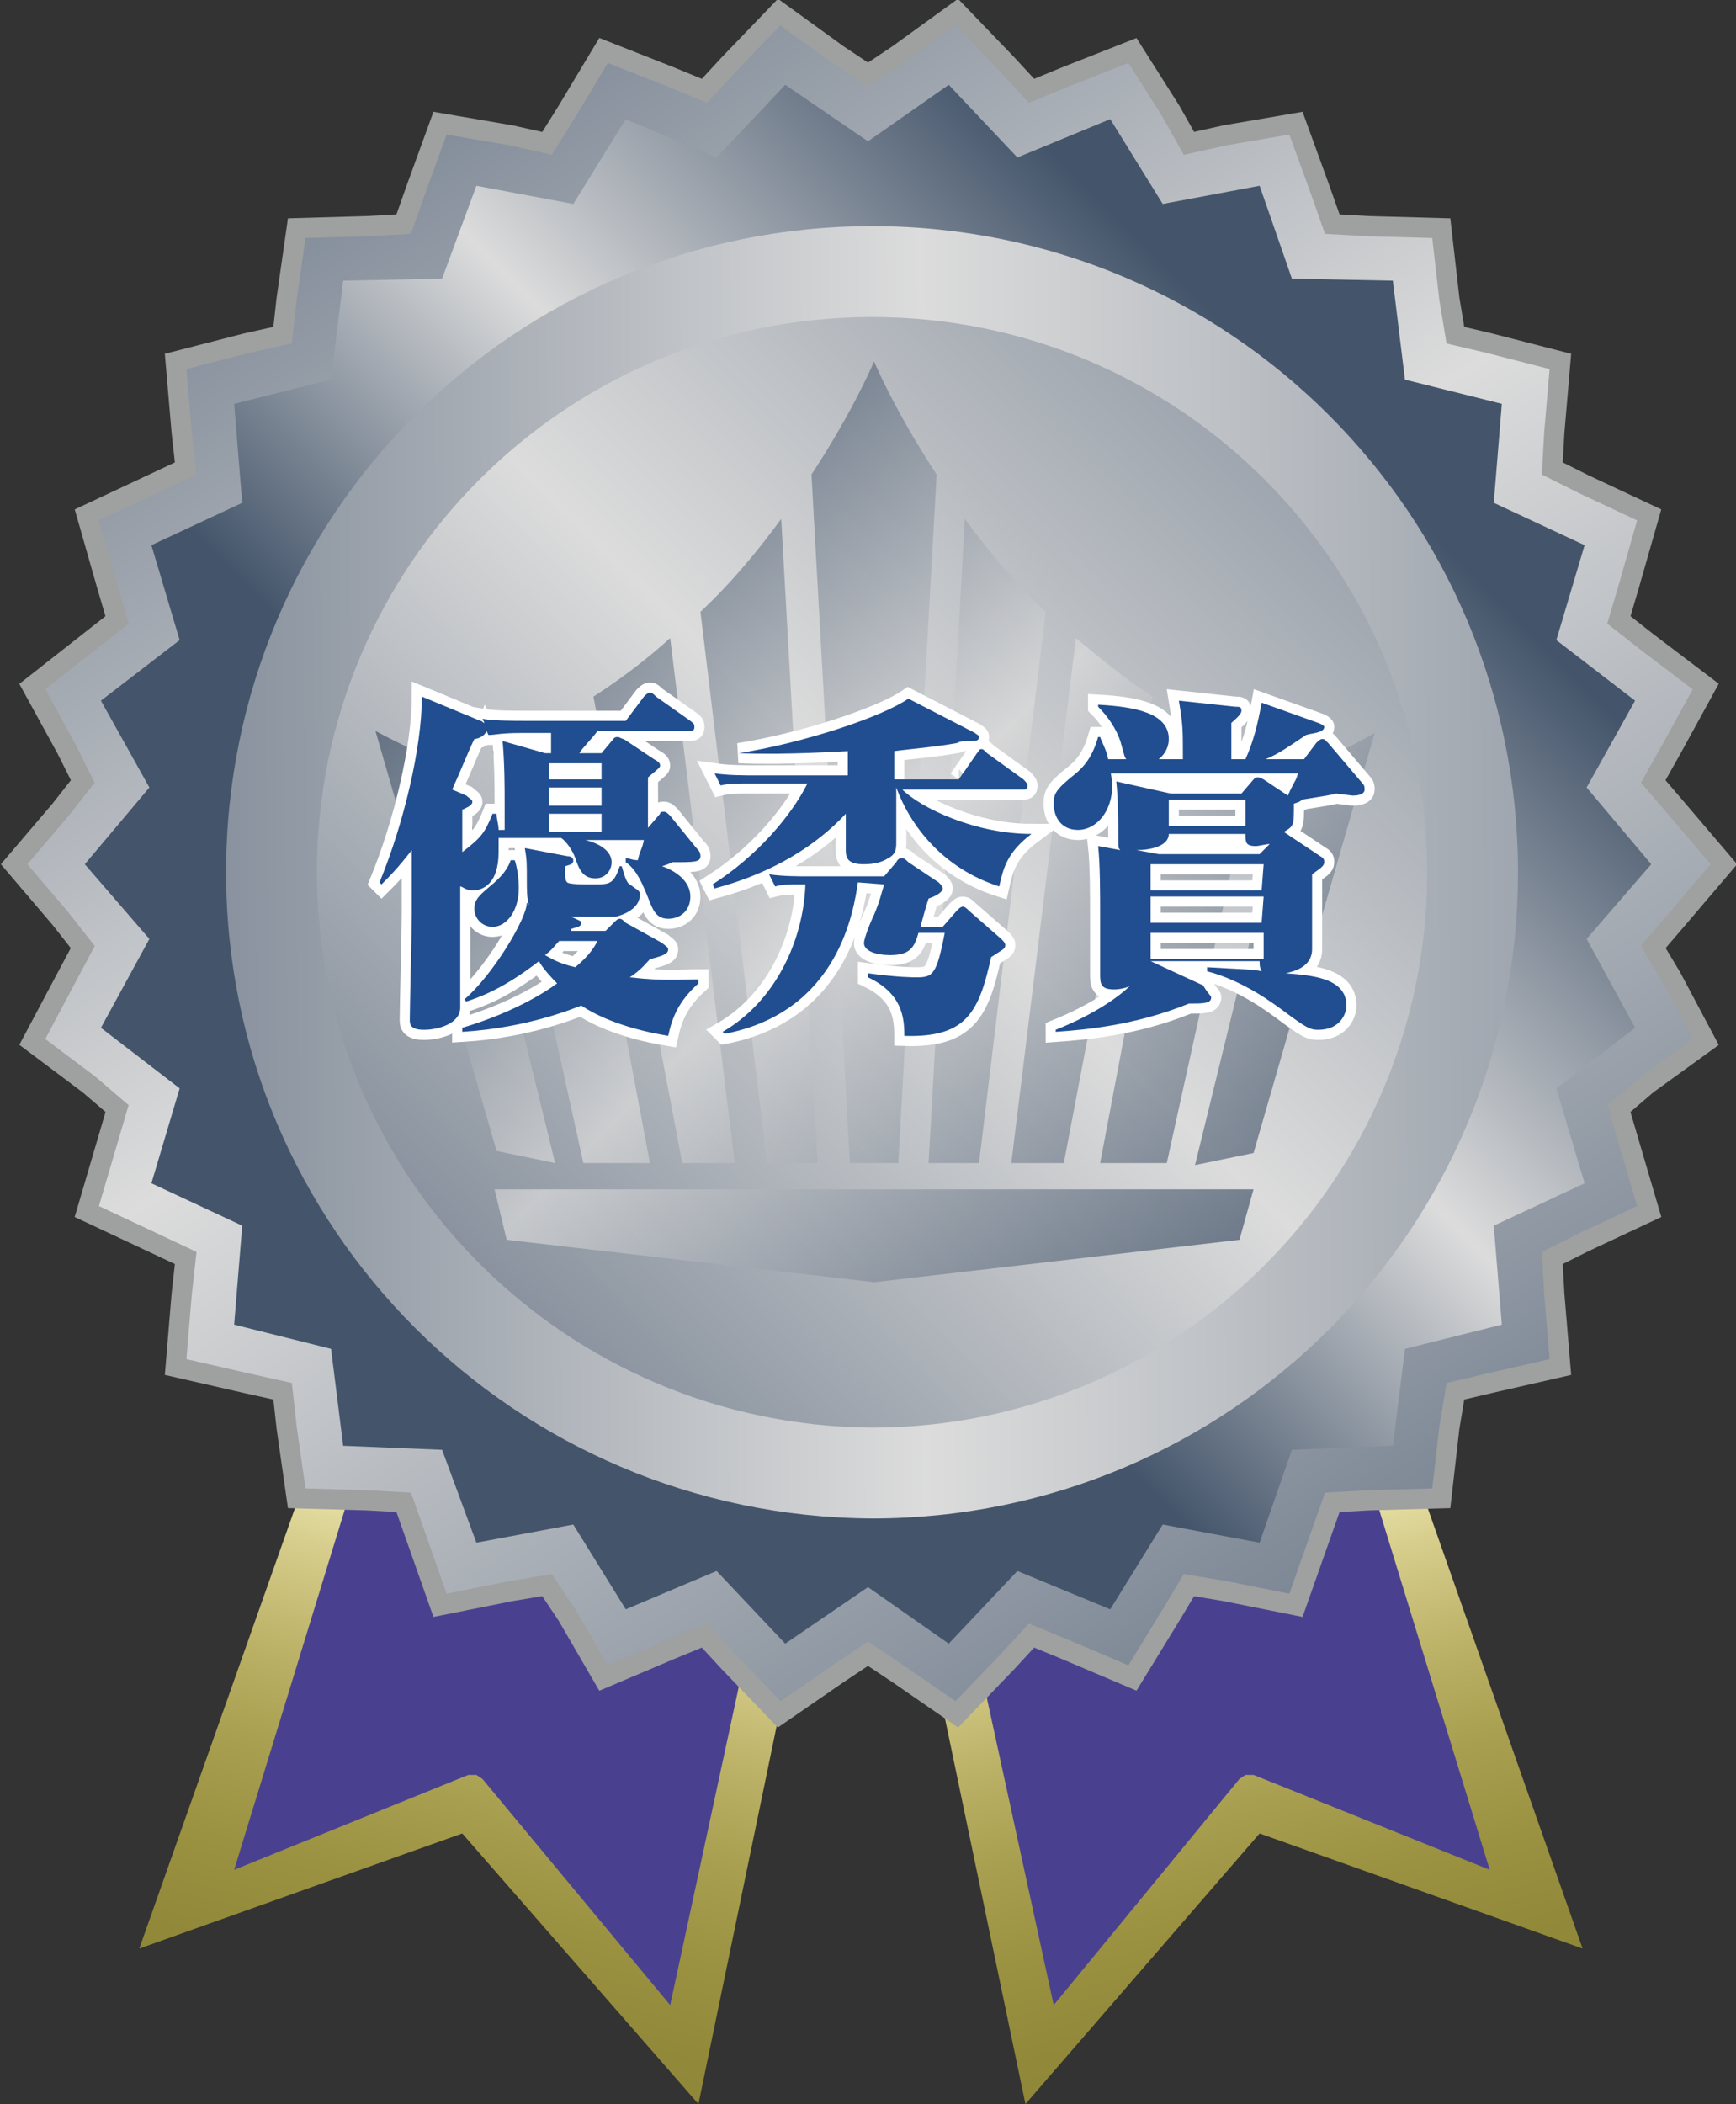
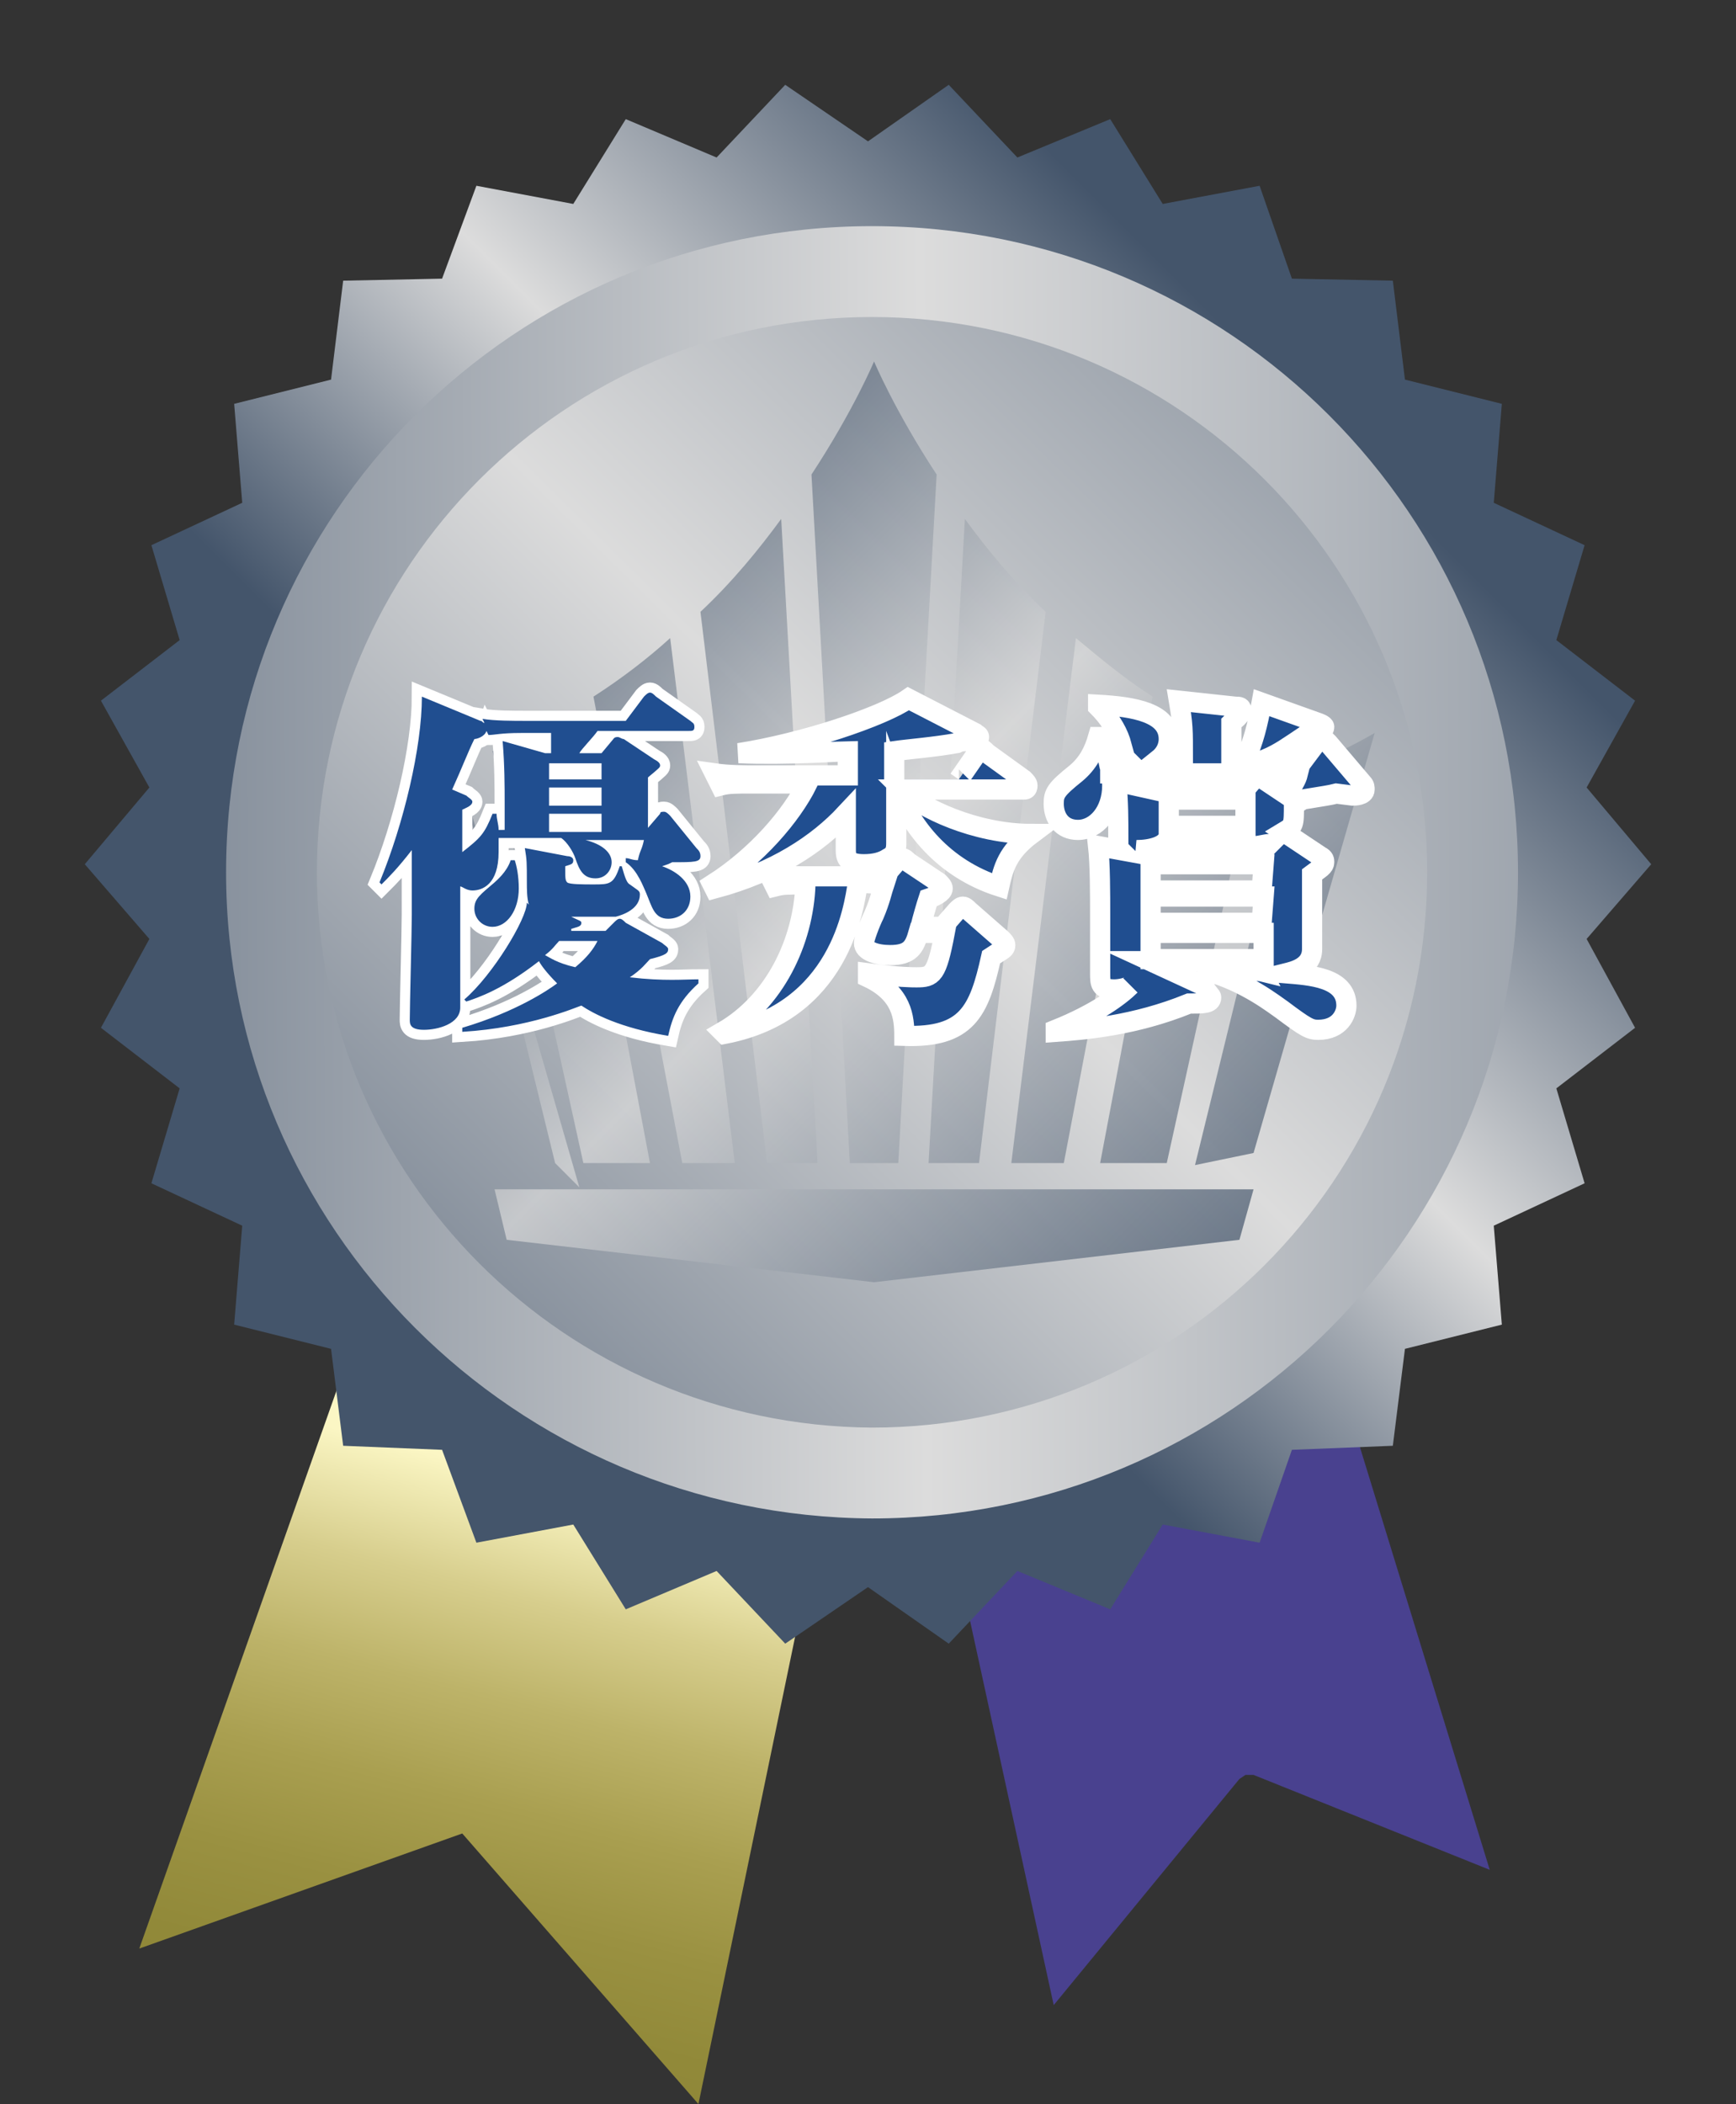
<svg xmlns="http://www.w3.org/2000/svg" version="1.1" id="レイヤー_1" x="0px" y="0px" viewBox="0 0 86 104.2" style="enable-background:new 0 0 86 104.2;" xml:space="preserve">
  <rect x="0" y="0" width="86" height="104.2" fill="#333333" stroke="none" />
  <style type="text/css">
	.st0{fill:url(#SVGID_1_);}
	.st1{fill:#49418F;}
	.st2{fill:url(#SVGID_00000080893390724274513000000006370253770763184307_);}
	.st3{fill:url(#SVGID_00000071526185802393796870000017170723965187079340_);stroke:#9FA0A0;stroke-miterlimit:10;}
	.st4{fill:url(#SVGID_00000096058853149872431850000004894348863313351832_);}
	.st5{fill:url(#SVGID_00000023984859542399390370000004855550350415741358_);}
	.st6{fill:url(#SVGID_00000116227198536669701500000004895384067779580043_);}
	.st7{opacity:0.7;fill:url(#SVGID_00000107546554305526408060000008374272374387367300_);enable-background:new    ;}
	.st8{fill:#204E90;stroke:#FFFFFF;stroke-miterlimit:10;}
	.st9{fill:#204E90;}
</style>
  <linearGradient id="SVGID_1_" gradientUnits="userSpaceOnUse" x1="-932.152" y1="-282.408" x2="-930.955" y2="-282.408" gradientTransform="matrix(-17.676 67.669 -67.669 -17.676 -35549.262 58120.223)">
    <stop offset="0.487" style="stop-color:#FBF6C4" />
    <stop offset="0.494" style="stop-color:#F7F2BE" />
    <stop offset="0.556" style="stop-color:#D7CE8D" />
    <stop offset="0.617" style="stop-color:#BDB369" />
    <stop offset="0.678" style="stop-color:#A99F50" />
    <stop offset="0.738" style="stop-color:#9A9141" />
    <stop offset="0.796" style="stop-color:#918939" />
    <stop offset="0.851" style="stop-color:#8E8637" />
  </linearGradient>
  <polygon class="st0" points="34.6,104.2 22.9,90.8 6.9,96.5 25.5,43.9 45.9,49.6 " />
-   <polygon class="st1" points="11.6,92.6 25.3,48 43.4,52 33.2,99.3 23.9,88.1 23.6,87.9 23.2,87.9 " />
  <linearGradient id="SVGID_00000152944952429575905000000010303093975809990280_" gradientUnits="userSpaceOnUse" x1="-927.843" y1="-265.911" x2="-926.646" y2="-265.911" gradientTransform="matrix(17.676 67.669 67.669 -17.676 34442.121 58120.223)">
    <stop offset="0.487" style="stop-color:#FBF6C4" />
    <stop offset="0.494" style="stop-color:#F7F2BE" />
    <stop offset="0.556" style="stop-color:#D7CE8D" />
    <stop offset="0.617" style="stop-color:#BDB369" />
    <stop offset="0.678" style="stop-color:#A99F50" />
    <stop offset="0.738" style="stop-color:#9A9141" />
    <stop offset="0.796" style="stop-color:#918939" />
    <stop offset="0.851" style="stop-color:#8E8637" />
  </linearGradient>
-   <polygon style="fill:url(#SVGID_00000152944952429575905000000010303093975809990280_);" points="50.8,104.2 62.4,90.8 78.4,96.5   59.9,43.9 39.4,49.6 " />
  <polygon class="st1" points="73.8,92.6 60.1,48 41.9,52 52.2,99.3 61.4,88.1 61.7,87.9 62.1,87.9 " />
  <linearGradient id="SVGID_00000147183661472774377950000001564745485571736466_" gradientUnits="userSpaceOnUse" x1="-931.586" y1="-279.495" x2="-930.193" y2="-279.495" gradientTransform="matrix(52.25 85.092 -85.092 52.25 24899.25 93858.57)">
    <stop offset="0" style="stop-color:#44556B" />
    <stop offset="0.458" style="stop-color:#DCDCDC" />
    <stop offset="0.995" style="stop-color:#44556B" />
  </linearGradient>
-   <polygon style="fill:url(#SVGID_00000147183661472774377950000001564745485571736466_);stroke:#9FA0A0;stroke-miterlimit:10;" points="  47.4,84.9 44.5,82.9 43,81.9 41.5,82.9 38.6,84.9 36.1,82.3 34.9,81 33.2,81.7 29.9,83.1 28.1,80 27.1,78.5 25.3,78.8 21.8,79.5   20.6,76.1 20,74.4 18.2,74.3 14.7,74.2 14.2,70.7 14,68.9 12.2,68.5 8.7,67.7 9,64.1 9.2,62.3 7.5,61.5 4.3,60 5.3,56.6 5.8,54.9   4.4,53.7 1.6,51.6 3.3,48.4 4.1,46.9 3,45.5 0.7,42.8 3,40.1 4.1,38.7 3.3,37.1 1.6,34 4.4,31.8 5.8,30.7 5.3,29 4.3,25.5 7.5,24   9.2,23.2 9,21.4 8.7,17.9 12.2,17 14,16.6 14.2,14.8 14.7,11.3 18.2,11.2 20,11.1 20.6,9.4 21.8,6.1 25.3,6.7 27.1,7.1 28.1,5.5   29.9,2.5 33.2,3.8 34.9,4.5 36.1,3.2 38.6,0.6 41.5,2.7 43,3.7 44.5,2.7 47.4,0.6 49.9,3.2 51.1,4.5 52.8,3.8 56.1,2.5 58,5.5   58.9,7.1 60.7,6.7 64.2,6.1 65.4,9.4 66,11.1 67.8,11.2 71.4,11.3 71.8,14.8 72.1,16.6 73.8,17 77.3,17.9 77,21.4 76.9,23.2   78.5,24 81.7,25.5 80.7,29 80.2,30.7 81.6,31.8 84.5,34 82.8,37.1 81.9,38.7 83.1,40.1 85.4,42.8 83.1,45.5 81.9,46.9 82.8,48.4   84.5,51.6 81.6,53.7 80.2,54.9 80.7,56.6 81.7,60 78.5,61.5 76.9,62.3 77,64.1 77.3,67.7 73.8,68.5 72.1,68.9 71.8,70.7 71.4,74.2   67.8,74.3 66,74.4 65.4,76.1 64.2,79.5 60.7,78.8 58.9,78.5 58,80 56.1,83.1 52.8,81.7 51.1,81 49.9,82.3 " />
  <linearGradient id="SVGID_00000174574350533492536320000009402661661857002889_" gradientUnits="userSpaceOnUse" x1="34.447" y1="54.697" x2="65.29" y2="85.54" gradientTransform="matrix(1 0 0 -1 0 106)">
    <stop offset="0" style="stop-color:#44556B" />
    <stop offset="0.458" style="stop-color:#DCDCDC" />
    <stop offset="0.995" style="stop-color:#44556B" />
  </linearGradient>
  <polygon style="fill:url(#SVGID_00000174574350533492536320000009402661661857002889_);" points="81.8,42.8 78.6,46.5 81,50.9   77.1,53.9 78.5,58.6 74,60.7 74.4,65.6 69.6,66.8 69,71.6 64,71.8 62.4,76.4 57.6,75.5 55,79.7 50.4,77.8 47,81.4 43,78.6   38.9,81.4 35.5,77.8 31,79.7 28.4,75.5 23.6,76.4 21.9,71.8 17,71.6 16.4,66.8 11.6,65.6 12,60.7 7.5,58.6 8.9,53.9 5,50.9   7.4,46.5 4.2,42.8 7.4,39 5,34.7 8.9,31.7 7.5,27 12,24.9 11.6,20 16.4,18.8 17,13.9 21.9,13.8 23.6,9.2 28.4,10.1 31,5.9 35.5,7.8   38.9,4.2 43,7 47,4.2 50.4,7.8 55,5.9 57.6,10.1 62.4,9.2 64,13.8 69,13.9 69.6,18.8 74.4,20 74,24.9 78.5,27 77.1,31.7 81,34.7   78.6,39 " />
  <linearGradient id="SVGID_00000158713550694850724270000010723122261876242583_" gradientUnits="userSpaceOnUse" x1="-931.247" y1="-278.848" x2="-930.459" y2="-280.015" gradientTransform="matrix(55.219 81.781 -81.781 55.219 28599.988 91598.992)">
    <stop offset="0" style="stop-color:#44556B" />
    <stop offset="0.458" style="stop-color:#DCDCDC" />
    <stop offset="0.995" style="stop-color:#44556B" />
  </linearGradient>
  <path style="fill:url(#SVGID_00000158713550694850724270000010723122261876242583_);" d="M11.2,43.2c0-17.7,14.3-32,32-32  s32,14.3,32,32s-14.3,32-32,32C25.5,75.1,11.2,60.8,11.2,43.2z" />
  <linearGradient id="SVGID_00000176737809494695948180000014004764551418816898_" gradientUnits="userSpaceOnUse" x1="-930.794" y1="-278.839" x2="-931.024" y2="-280.027" gradientTransform="matrix(55.219 81.781 -81.781 55.219 28599.988 91598.992)">
    <stop offset="0" style="stop-color:#44556B" />
    <stop offset="0.458" style="stop-color:#DCDCDC" />
    <stop offset="0.995" style="stop-color:#44556B" />
  </linearGradient>
  <path style="fill:url(#SVGID_00000176737809494695948180000014004764551418816898_);" d="M15.7,43.2C15.7,28,28,15.7,43.2,15.7  S70.7,28,70.7,43.2S58.4,70.7,43.2,70.7C28,70.6,15.7,58.3,15.7,43.2z" />
  <linearGradient id="SVGID_00000127015031456036199670000002381460330333939391_" gradientUnits="userSpaceOnUse" x1="26.275" y1="77.475" x2="60.275" y2="43.475" gradientTransform="matrix(1 0 0 -1 0 106)">
    <stop offset="0" style="stop-color:#44556B" />
    <stop offset="0.458" style="stop-color:#DCDCDC" />
    <stop offset="0.995" style="stop-color:#44556B" />
  </linearGradient>
-   <path style="opacity:0.7;fill:url(#SVGID_00000127015031456036199670000002381460330333939391_);enable-background:new    ;" d="  M48.5,57.6l3.3-27.3c-1.6-1.5-2.9-3.1-4-4.6L46,57.6H48.5z M43.3,57.6h1.2l1.9-34.1c-2.1-3.2-3.1-5.6-3.1-5.6s-1,2.4-3.1,5.6  l1.9,34.1H43.3z M52.7,57.6l4.4-23.1c-1.4-0.9-2.6-1.9-3.8-2.9l-3.2,26H52.7z M57.8,57.6l4.5-20.4c-1.3-0.5-2.5-1.1-3.6-1.8  l-4.2,22.2H57.8z M27.5,57.6L22.7,38c0,0-1.5-0.4-4.1-1.8l6,20.8L27.5,57.6z M40.5,57.6l-1.8-31.9c-1.1,1.5-2.4,3.1-4,4.6L38,57.6  H40.5z M62.1,57.1l6-20.8c-2.6,1.5-4.1,1.8-4.1,1.8l-4.8,19.6L62.1,57.1z M32.2,57.6L28,35.4c-1.1,0.7-2.3,1.3-3.6,1.8l4.5,20.4  H32.2z M36.4,57.6l-3.2-26c-1.1,1-2.4,2-3.8,2.9l4.4,23.1H36.4z M25.1,61.4l18.2,2.1l18.1-2.1l0.7-2.5H24.5L25.1,61.4z" />
+   <path style="opacity:0.7;fill:url(#SVGID_00000127015031456036199670000002381460330333939391_);enable-background:new    ;" d="  M48.5,57.6l3.3-27.3c-1.6-1.5-2.9-3.1-4-4.6L46,57.6H48.5z M43.3,57.6h1.2l1.9-34.1c-2.1-3.2-3.1-5.6-3.1-5.6s-1,2.4-3.1,5.6  l1.9,34.1H43.3z M52.7,57.6l4.4-23.1c-1.4-0.9-2.6-1.9-3.8-2.9l-3.2,26H52.7z M57.8,57.6l4.5-20.4c-1.3-0.5-2.5-1.1-3.6-1.8  l-4.2,22.2H57.8z M27.5,57.6L22.7,38l6,20.8L27.5,57.6z M40.5,57.6l-1.8-31.9c-1.1,1.5-2.4,3.1-4,4.6L38,57.6  H40.5z M62.1,57.1l6-20.8c-2.6,1.5-4.1,1.8-4.1,1.8l-4.8,19.6L62.1,57.1z M32.2,57.6L28,35.4c-1.1,0.7-2.3,1.3-3.6,1.8l4.5,20.4  H32.2z M36.4,57.6l-3.2-26c-1.1,1-2.4,2-3.8,2.9l4.4,23.1H36.4z M25.1,61.4l18.2,2.1l18.1-2.1l0.7-2.5H24.5L25.1,61.4z" />
  <g>
    <g>
      <path class="st8" d="M29,41.6c0.8,0.2,1.3,0.6,1.3,1.1c0,0.4-0.3,0.8-0.8,0.8c-0.6,0-0.8-0.4-1-1c-0.1-0.3-0.4-0.8-0.7-1h-3.1    c0,0.3,0,0.4,0,0.7c0,1.6-0.8,1.9-1.3,1.9c-0.3,0-0.5-0.2-0.6-0.2v6c0,0.8-1.1,1.1-1.8,1.1c-0.7,0-0.7-0.3-0.7-0.5    c0-0.7,0.1-4.4,0.1-5.2c0-0.5,0-2.7,0-3.2c-0.7,0.9-1.1,1.3-1.5,1.7l-0.1-0.1c1.2-2.9,2.1-6.7,2.1-9.2l2.9,1.2    c0.1,0,0.1,0.1,0.2,0.1l-0.1-0.2c0.6,0.1,1.5,0.1,2.2,0.1H31l0.9-1.2c0.1-0.1,0.2-0.2,0.3-0.2c0.1,0,0.2,0.1,0.3,0.2l1.7,1.2    c0.1,0.1,0.2,0.1,0.2,0.3s-0.1,0.2-0.3,0.2h-4.5c-0.2,0.3-0.8,0.9-0.9,1.1h1.1l0.5-0.6c0.1-0.1,0.1-0.2,0.3-0.2    c0.1,0,0.2,0.1,0.3,0.1l1.5,1c0.2,0.1,0.3,0.2,0.3,0.3s0,0.1-0.6,0.6V41l0.6-0.7c0-0.1,0.1-0.1,0.2-0.1c0.1,0,0.2,0.1,0.3,0.2    l1.3,1.6c0.1,0.1,0.2,0.2,0.2,0.4c0,0.3-0.3,0.3-1.4,0.3c-0.2,0.1-0.2,0.1-0.5,0.2c0.6,0.2,1.4,0.7,1.4,1.5c0,0.7-0.5,1.1-1.1,1.1    c-0.7,0-0.8-0.6-1.1-1.3c-0.1-0.2-0.4-1.1-1-1.5v-0.2c0.2,0,0.3,0.1,0.6,0.1c0.1-0.5,0.2-0.5,0.3-1L29,41.6L29,41.6z M25,41.2    v-1.5c0-0.7,0-1.8-0.1-3l2.1,0.6h0.3v-1h-1.5c-1,0-1.3,0.1-1.6,0.1l-0.1-0.2c-0.1,0.3-0.5,0.4-0.6,0.4c-0.3,0.6-0.6,1.4-1.1,2.5    l0.7,0.3c0.1,0.1,0.3,0.2,0.3,0.3c0,0.2-0.3,0.3-0.5,0.4c0,0.3,0,1.8,0,2.1c0.9-0.7,1.1-0.9,1.5-1.9h0.2c0,0.3,0.1,0.5,0.1,0.8H25    V41.2z M30.4,45.7c0.1-0.1,0.2-0.2,0.3-0.2c0.1,0,0.2,0.1,0.3,0.2l1.8,1c0.1,0.1,0.3,0.2,0.3,0.3c0,0.2-0.1,0.3-0.9,0.5    c-0.2,0.2-0.4,0.5-1,0.9c1.7,0.2,2.7,0.1,3.4,0.1v0.2c-1,0.9-1.3,1.7-1.5,2.6c-2.4-0.4-3.7-1.1-4.3-1.5c-0.3,0.1-2.6,1.1-5.9,1.3    v-0.2c2.7-0.8,4.3-1.9,4.7-2.2c-0.5-0.5-0.8-0.9-0.9-1.1c-1.8,1.4-3,1.8-3.6,2L23,49.5c1.4-1.2,3.1-4,3.1-4.8l0.1,0.1    c-0.1-0.3-0.1-0.8-0.1-1.1c0-1,0-1.1-0.1-1.7l2.1,0.4c0.2,0,0.3,0.1,0.3,0.2c0,0.2-0.1,0.2-0.4,0.3c0,0.6,0,0.7,0.1,0.8    s0.8,0.1,1.3,0.1c0.8,0,1,0,1.3-0.9h0.1c0.1,0.3,0.2,0.8,0.4,0.9c0.4,0.3,0.5,0.3,0.5,0.5c0,0.7-0.8,1-1.2,1.1c-0.3,0-0.4,0-2.2,0    c0.4,0.2,0.5,0.2,0.5,0.3c0,0.2-0.2,0.2-0.5,0.3v0.1H30L30.4,45.7z M25.5,42.6c0.1,0.3,0.2,0.8,0.2,1.4c0,1.1-0.6,1.9-1.3,1.9    c-0.5,0-0.9-0.4-0.9-0.9s0.3-0.7,1-1.3c0.1-0.1,0.6-0.5,0.8-1.1C25.3,42.6,25.5,42.6,25.5,42.6z M27.7,46.6    c-0.2,0.2-0.3,0.4-0.7,0.7c0.2,0.1,0.6,0.4,1.5,0.6c0.6-0.5,0.9-0.9,1.1-1.3H27.7z M27.2,37.8v0.8h2.6v-0.8H27.2z M27.2,39.9h2.6    V39h-2.6V39.9z M29.8,41.2v-0.9h-2.6v0.9H29.8z" />
      <path class="st8" d="M47.5,38.6l0.9-1.3c0.1-0.1,0.1-0.2,0.2-0.2c0.1,0,0.1,0,0.3,0.2l1.8,1.3c0.1,0.1,0.2,0.2,0.2,0.3    c0,0.2-0.1,0.2-0.2,0.2h-6c0.9,0.9,3.6,2.2,6.4,2.2l0,0c-1.2,0.9-1.4,1.7-1.6,2.6c-2.8-0.9-4.4-3-5.1-4.9c0,0.4,0,2.3,0,2.7    c0,0.3,0,0.6-0.4,0.8c-0.3,0.2-0.7,0.3-1.2,0.3c-0.8,0-0.9-0.3-0.9-0.7c0-0.3,0-1.5,0-1.8c-1.4,1.5-3.5,2.9-6.5,3.7l-0.1-0.2    c2.2-1.4,3.9-3.4,4.7-5h-2.7c-0.9,0-1.2,0-1.6,0.1l-0.3-0.6c0.7,0.1,1.4,0.1,2.2,0.1H42c0-0.2,0-1,0-1.2c-0.2,0-3,0.2-5.4,0.1v0    c3.2-0.5,7.1-1.8,8.4-2.7l3.3,1.7c0.1,0.1,0.2,0.1,0.2,0.2c0,0.2-0.2,0.2-0.4,0.2c-0.4,0-0.5,0-0.7,0.1c-1.1,0.2-2.4,0.3-3.1,0.4    c0,0.1,0,1.3,0,1.4C44.3,38.6,47.5,38.6,47.5,38.6z M42.5,43.7c-0.2,1.3-0.9,6.4-6.6,7.5l-0.1-0.1c2.6-1.5,4-4.5,4.1-7.3    c-1,0-1.1,0-1.5,0.1l-0.3-0.6c0.7,0.1,1.4,0.1,2.1,0.1h3.6l0.6-0.7c0.1-0.2,0.2-0.2,0.3-0.2s0.2,0.1,0.3,0.2l1.5,1    c0.1,0.1,0.2,0.2,0.2,0.3c0,0.2-0.4,0.4-0.7,0.5c-0.1,0.3-0.3,1-0.4,1.4h1.1l0.7-0.8c0.1-0.1,0.2-0.2,0.3-0.2s0.2,0.1,0.3,0.2    l1.6,1.4c0.1,0.1,0.2,0.2,0.2,0.3c0,0.2-0.1,0.2-0.7,0.6c-0.6,2.7-1.2,4-4.3,3.9c0-0.9-0.1-2.1-1.8-2.9v-0.2    c1.5,0.2,2.2,0.2,2.4,0.2c0.8,0,1-0.1,1.4-2.2h-1.3c-0.2,0.7-0.4,1.1-1.4,1.1c-0.7,0-1.3-0.2-1.3-0.6c0-0.2,0.3-1,0.5-1.4    c0.3-0.7,0.4-1.2,0.5-1.5L42.5,43.7L42.5,43.7z" />
      <path class="st8" d="M55,38.1c0,0.1,0.1,0.5,0.1,0.8c0,1.3-0.8,2.2-1.7,2.2c-0.8,0-1.2-0.6-1.2-1.3c0-0.5,0.1-0.7,1.1-1.5    c0.6-0.5,0.9-1.1,1.1-1.8h0.1c0.1,0.3,0.3,0.6,0.4,1.1h0.9c-0.1-0.1-0.1-0.2-0.3-0.9c-0.2-0.6-0.6-1.2-1.1-1.7v-0.1    c1.8,0.1,3.5,0.4,3.5,1.7c0,0.1,0,0.6-0.5,1h1.2c0-1.5,0-1.7-0.2-2.9l2.8,0.3c0.2,0,0.3,0,0.3,0.2s-0.4,0.5-0.5,0.6v1.8h0.7    c0.4-0.9,0.6-1.7,0.8-2.8l2.8,1c0,0,0.3,0.1,0.3,0.2c0,0.3-0.6,0.3-0.9,0.4c-0.9,0.6-1.3,0.9-2,1.2h1.9l0.6-0.8    c0.1-0.1,0.2-0.2,0.3-0.2s0.1,0,0.3,0.2l1.7,2c0.1,0.1,0.1,0.2,0.1,0.3c0,0.3-0.5,0.3-0.6,0.3l-0.8-0.1c-0.4,0.1-0.5,0.1-1.7,0.3    c-0.1,0.1-0.1,0.1-0.4,0.2c0,1.1,0,1.1-0.5,1.4l0,0l1.8,1.2c0.2,0.1,0.2,0.2,0.2,0.3c0,0.2-0.2,0.3-0.6,0.6c0,0.6,0,3.1,0,3.7    c0,0.9-0.9,1.1-1.3,1.2c1.2,0.1,3,0.2,3,1.6c0,0.4-0.3,1.2-1.4,1.2c-0.4,0-0.6-0.1-1.8-1c-0.3-0.2-1.8-1.4-3.7-1.9v-0.2    c1.6,0.1,2.3,0.1,2.7,0.2c-0.1-0.2-0.1-0.3-0.1-0.5H57l0,0l2.6,1.2c0.3,0.5,0.4,0.5,0.4,0.6c0,0.3-0.4,0.3-1.1,0.3    c-2.7,1.1-5.2,1.3-6.6,1.4V51c2-0.8,3.2-1.7,3.7-2.2c-0.1,0.1-0.5,0.2-0.8,0.2c-0.7,0-0.7-0.3-0.7-0.8s0-2.5,0-2.9    c0-1,0-2.5-0.1-3.4l1.1,0.2c-0.1-0.1-0.1-0.1-0.1-0.5c0-1,0-1.9-0.1-2.9l2.7,0.6h3.5l0.6-0.7c0.1-0.1,0.1-0.1,0.2-0.1    c0.1,0,0.1,0,0.3,0.1l1.2,0.8c0.3-0.7,0.4-0.7,0.5-1.1H55V38.1z M57.9,41.3c0,0.6-0.9,0.8-1.6,0.8l1.1,0.2h5l0.5-0.5    c-0.2,0-0.5,0.1-0.7,0.1c-0.5,0-0.5-0.2-0.5-0.6H57.9z M62.6,42.8H57v1.3h5.5L62.6,42.8L62.6,42.8z M62.6,44.4H57v1.3h5.5    L62.6,44.4L62.6,44.4z M62.6,47.5v-1.3H57v1.3H62.6z M57.9,39.6v1.3h3.8v-1.3H57.9z" />
    </g>
    <g>
      <path class="st9" d="M29,41.6c0.8,0.2,1.3,0.6,1.3,1.1c0,0.4-0.3,0.8-0.8,0.8c-0.6,0-0.8-0.4-1-1c-0.1-0.3-0.4-0.8-0.7-1h-3.1    c0,0.3,0,0.4,0,0.7c0,1.6-0.8,1.9-1.3,1.9c-0.3,0-0.5-0.2-0.6-0.2v6c0,0.8-1.1,1.1-1.8,1.1c-0.7,0-0.7-0.3-0.7-0.5    c0-0.7,0.1-4.4,0.1-5.2c0-0.5,0-2.7,0-3.2c-0.7,0.9-1.1,1.3-1.5,1.7l-0.1-0.1c1.2-2.9,2.1-6.7,2.1-9.2l2.9,1.2    c0.1,0,0.1,0.1,0.2,0.1l-0.1-0.2c0.6,0.1,1.5,0.1,2.2,0.1H31l0.9-1.2c0.1-0.1,0.2-0.2,0.3-0.2c0.1,0,0.2,0.1,0.3,0.2l1.7,1.2    c0.1,0.1,0.2,0.1,0.2,0.3s-0.1,0.2-0.3,0.2h-4.5c-0.2,0.3-0.8,0.9-0.9,1.1h1.1l0.5-0.6c0.1-0.1,0.1-0.2,0.3-0.2    c0.1,0,0.2,0.1,0.3,0.1l1.5,1c0.2,0.1,0.3,0.2,0.3,0.3s0,0.1-0.6,0.6V41l0.6-0.7c0-0.1,0.1-0.1,0.2-0.1c0.1,0,0.2,0.1,0.3,0.2    l1.3,1.6c0.1,0.1,0.2,0.2,0.2,0.4c0,0.3-0.3,0.3-1.4,0.3c-0.2,0.1-0.2,0.1-0.5,0.2c0.6,0.2,1.4,0.7,1.4,1.5c0,0.7-0.5,1.1-1.1,1.1    c-0.7,0-0.8-0.6-1.1-1.3c-0.1-0.2-0.4-1.1-1-1.5v-0.2c0.2,0,0.3,0.1,0.6,0.1c0.1-0.5,0.2-0.5,0.3-1L29,41.6L29,41.6z M25,41.2    v-1.5c0-0.7,0-1.8-0.1-3l2.1,0.6h0.3v-1h-1.5c-1,0-1.3,0.1-1.6,0.1l-0.1-0.2c-0.1,0.3-0.5,0.4-0.6,0.4c-0.3,0.6-0.6,1.4-1.1,2.5    l0.7,0.3c0.1,0.1,0.3,0.2,0.3,0.3c0,0.2-0.3,0.3-0.5,0.4c0,0.3,0,1.8,0,2.1c0.9-0.7,1.1-0.9,1.5-1.9h0.2c0,0.3,0.1,0.5,0.1,0.8H25    V41.2z M30.4,45.7c0.1-0.1,0.2-0.2,0.3-0.2c0.1,0,0.2,0.1,0.3,0.2l1.8,1c0.1,0.1,0.3,0.2,0.3,0.3c0,0.2-0.1,0.3-0.9,0.5    c-0.2,0.2-0.4,0.5-1,0.9c1.7,0.2,2.7,0.1,3.4,0.1v0.2c-1,0.9-1.3,1.7-1.5,2.6c-2.4-0.4-3.7-1.1-4.3-1.5c-0.3,0.1-2.6,1.1-5.9,1.3    v-0.2c2.7-0.8,4.3-1.9,4.7-2.2c-0.5-0.5-0.8-0.9-0.9-1.1c-1.8,1.4-3,1.8-3.6,2L23,49.5c1.4-1.2,3.1-4,3.1-4.8l0.1,0.1    c-0.1-0.3-0.1-0.8-0.1-1.1c0-1,0-1.1-0.1-1.7l2.1,0.4c0.2,0,0.3,0.1,0.3,0.2c0,0.2-0.1,0.2-0.4,0.3c0,0.6,0,0.7,0.1,0.8    s0.8,0.1,1.3,0.1c0.8,0,1,0,1.3-0.9h0.1c0.1,0.3,0.2,0.8,0.4,0.9c0.4,0.3,0.5,0.3,0.5,0.5c0,0.7-0.8,1-1.2,1.1c-0.3,0-0.4,0-2.2,0    c0.4,0.2,0.5,0.2,0.5,0.3c0,0.2-0.2,0.2-0.5,0.3v0.1H30L30.4,45.7z M25.5,42.6c0.1,0.3,0.2,0.8,0.2,1.4c0,1.1-0.6,1.9-1.3,1.9    c-0.5,0-0.9-0.4-0.9-0.9s0.3-0.7,1-1.3c0.1-0.1,0.6-0.5,0.8-1.1C25.3,42.6,25.5,42.6,25.5,42.6z M27.7,46.6    c-0.2,0.2-0.3,0.4-0.7,0.7c0.2,0.1,0.6,0.4,1.5,0.6c0.6-0.5,0.9-0.9,1.1-1.3H27.7z M27.2,37.8v0.8h2.6v-0.8H27.2z M27.2,39.9h2.6    V39h-2.6V39.9z M29.8,41.2v-0.9h-2.6v0.9H29.8z" />
-       <path class="st9" d="M47.5,38.6l0.9-1.3c0.1-0.1,0.1-0.2,0.2-0.2c0.1,0,0.1,0,0.3,0.2l1.8,1.3c0.1,0.1,0.2,0.2,0.2,0.3    c0,0.2-0.1,0.2-0.2,0.2h-6c0.9,0.9,3.6,2.2,6.4,2.2l0,0c-1.2,0.9-1.4,1.7-1.6,2.6c-2.8-0.9-4.4-3-5.1-4.9c0,0.4,0,2.3,0,2.7    c0,0.3,0,0.6-0.4,0.8c-0.3,0.2-0.7,0.3-1.2,0.3c-0.8,0-0.9-0.3-0.9-0.7c0-0.3,0-1.5,0-1.8c-1.4,1.5-3.5,2.9-6.5,3.7l-0.1-0.2    c2.2-1.4,3.9-3.4,4.7-5h-2.7c-0.9,0-1.2,0-1.6,0.1l-0.3-0.6c0.7,0.1,1.4,0.1,2.2,0.1H42c0-0.2,0-1,0-1.2c-0.2,0-3,0.2-5.4,0.1v0    c3.2-0.5,7.1-1.8,8.4-2.7l3.3,1.7c0.1,0.1,0.2,0.1,0.2,0.2c0,0.2-0.2,0.2-0.4,0.2c-0.4,0-0.5,0-0.7,0.1c-1.1,0.2-2.4,0.3-3.1,0.4    c0,0.1,0,1.3,0,1.4C44.3,38.6,47.5,38.6,47.5,38.6z M42.5,43.7c-0.2,1.3-0.9,6.4-6.6,7.5l-0.1-0.1c2.6-1.5,4-4.5,4.1-7.3    c-1,0-1.1,0-1.5,0.1l-0.3-0.6c0.7,0.1,1.4,0.1,2.1,0.1h3.6l0.6-0.7c0.1-0.2,0.2-0.2,0.3-0.2s0.2,0.1,0.3,0.2l1.5,1    c0.1,0.1,0.2,0.2,0.2,0.3c0,0.2-0.4,0.4-0.7,0.5c-0.1,0.3-0.3,1-0.4,1.4h1.1l0.7-0.8c0.1-0.1,0.2-0.2,0.3-0.2s0.2,0.1,0.3,0.2    l1.6,1.4c0.1,0.1,0.2,0.2,0.2,0.3c0,0.2-0.1,0.2-0.7,0.6c-0.6,2.7-1.2,4-4.3,3.9c0-0.9-0.1-2.1-1.8-2.9v-0.2    c1.5,0.2,2.2,0.2,2.4,0.2c0.8,0,1-0.1,1.4-2.2h-1.3c-0.2,0.7-0.4,1.1-1.4,1.1c-0.7,0-1.3-0.2-1.3-0.6c0-0.2,0.3-1,0.5-1.4    c0.3-0.7,0.4-1.2,0.5-1.5L42.5,43.7L42.5,43.7z" />
-       <path class="st9" d="M55,38.1c0,0.1,0.1,0.5,0.1,0.8c0,1.3-0.8,2.2-1.7,2.2c-0.8,0-1.2-0.6-1.2-1.3c0-0.5,0.1-0.7,1.1-1.5    c0.6-0.5,0.9-1.1,1.1-1.8h0.1c0.1,0.3,0.3,0.6,0.4,1.1h0.9c-0.1-0.1-0.1-0.2-0.3-0.9c-0.2-0.6-0.6-1.2-1.1-1.7v-0.1    c1.8,0.1,3.5,0.4,3.5,1.7c0,0.1,0,0.6-0.5,1h1.2c0-1.5,0-1.7-0.2-2.9l2.8,0.3c0.2,0,0.3,0,0.3,0.2s-0.4,0.5-0.5,0.6v1.8h0.7    c0.4-0.9,0.6-1.7,0.8-2.8l2.8,1c0,0,0.3,0.1,0.3,0.2c0,0.3-0.6,0.3-0.9,0.4c-0.9,0.6-1.3,0.9-2,1.2h1.9l0.6-0.8    c0.1-0.1,0.2-0.2,0.3-0.2s0.1,0,0.3,0.2l1.7,2c0.1,0.1,0.1,0.2,0.1,0.3c0,0.3-0.5,0.3-0.6,0.3l-0.8-0.1c-0.4,0.1-0.5,0.1-1.7,0.3    c-0.1,0.1-0.1,0.1-0.4,0.2c0,1.1,0,1.1-0.5,1.4l0,0l1.8,1.2c0.2,0.1,0.2,0.2,0.2,0.3c0,0.2-0.2,0.3-0.6,0.6c0,0.6,0,3.1,0,3.7    c0,0.9-0.9,1.1-1.3,1.2c1.2,0.1,3,0.2,3,1.6c0,0.4-0.3,1.2-1.4,1.2c-0.4,0-0.6-0.1-1.8-1c-0.3-0.2-1.8-1.4-3.7-1.9v-0.2    c1.6,0.1,2.3,0.1,2.7,0.2c-0.1-0.2-0.1-0.3-0.1-0.5H57l0,0l2.6,1.2c0.3,0.5,0.4,0.5,0.4,0.6c0,0.3-0.4,0.3-1.1,0.3    c-2.7,1.1-5.2,1.3-6.6,1.4V51c2-0.8,3.2-1.7,3.7-2.2c-0.1,0.1-0.5,0.2-0.8,0.2c-0.7,0-0.7-0.3-0.7-0.8s0-2.5,0-2.9    c0-1,0-2.5-0.1-3.4l1.1,0.2c-0.1-0.1-0.1-0.1-0.1-0.5c0-1,0-1.9-0.1-2.9l2.7,0.6h3.5l0.6-0.7c0.1-0.1,0.1-0.1,0.2-0.1    c0.1,0,0.1,0,0.3,0.1l1.2,0.8c0.3-0.7,0.4-0.7,0.5-1.1H55V38.1z M57.9,41.3c0,0.6-0.9,0.8-1.6,0.8l1.1,0.2h5l0.5-0.5    c-0.2,0-0.5,0.1-0.7,0.1c-0.5,0-0.5-0.2-0.5-0.6H57.9z M62.6,42.8H57v1.3h5.5L62.6,42.8L62.6,42.8z M62.6,44.4H57v1.3h5.5    L62.6,44.4L62.6,44.4z M62.6,47.5v-1.3H57v1.3H62.6z M57.9,39.6v1.3h3.8v-1.3H57.9z" />
    </g>
  </g>
</svg>